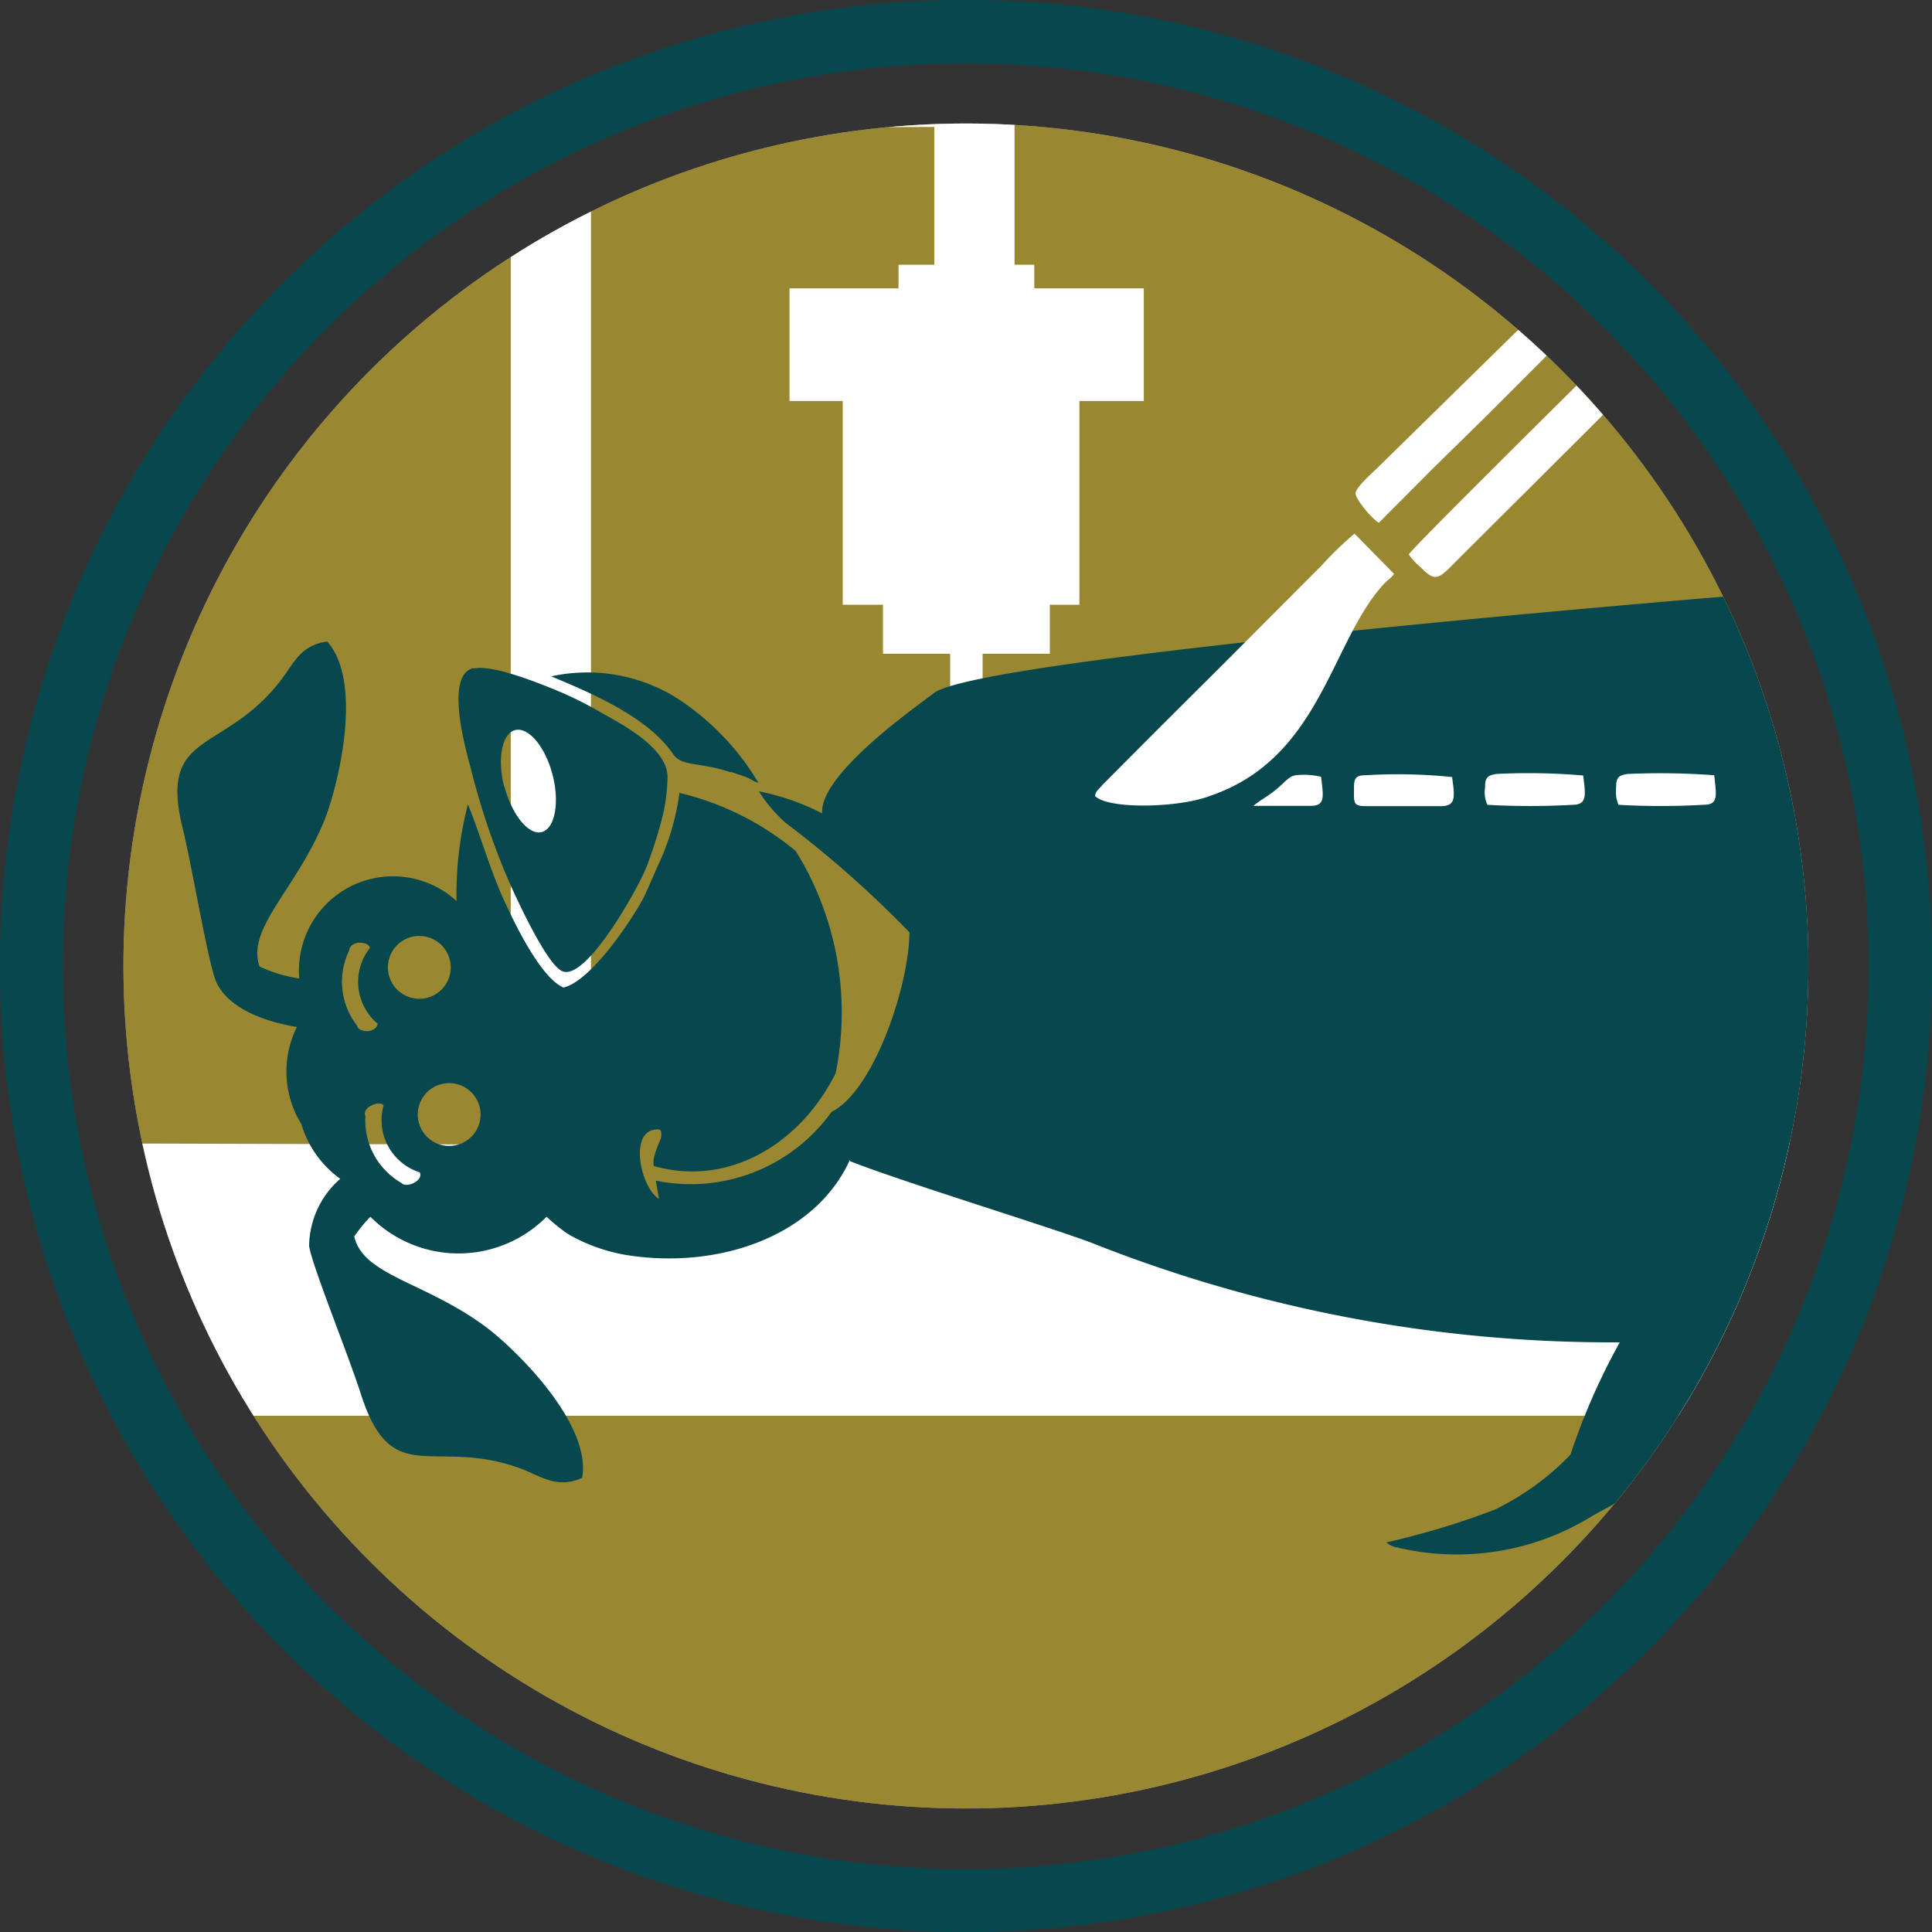
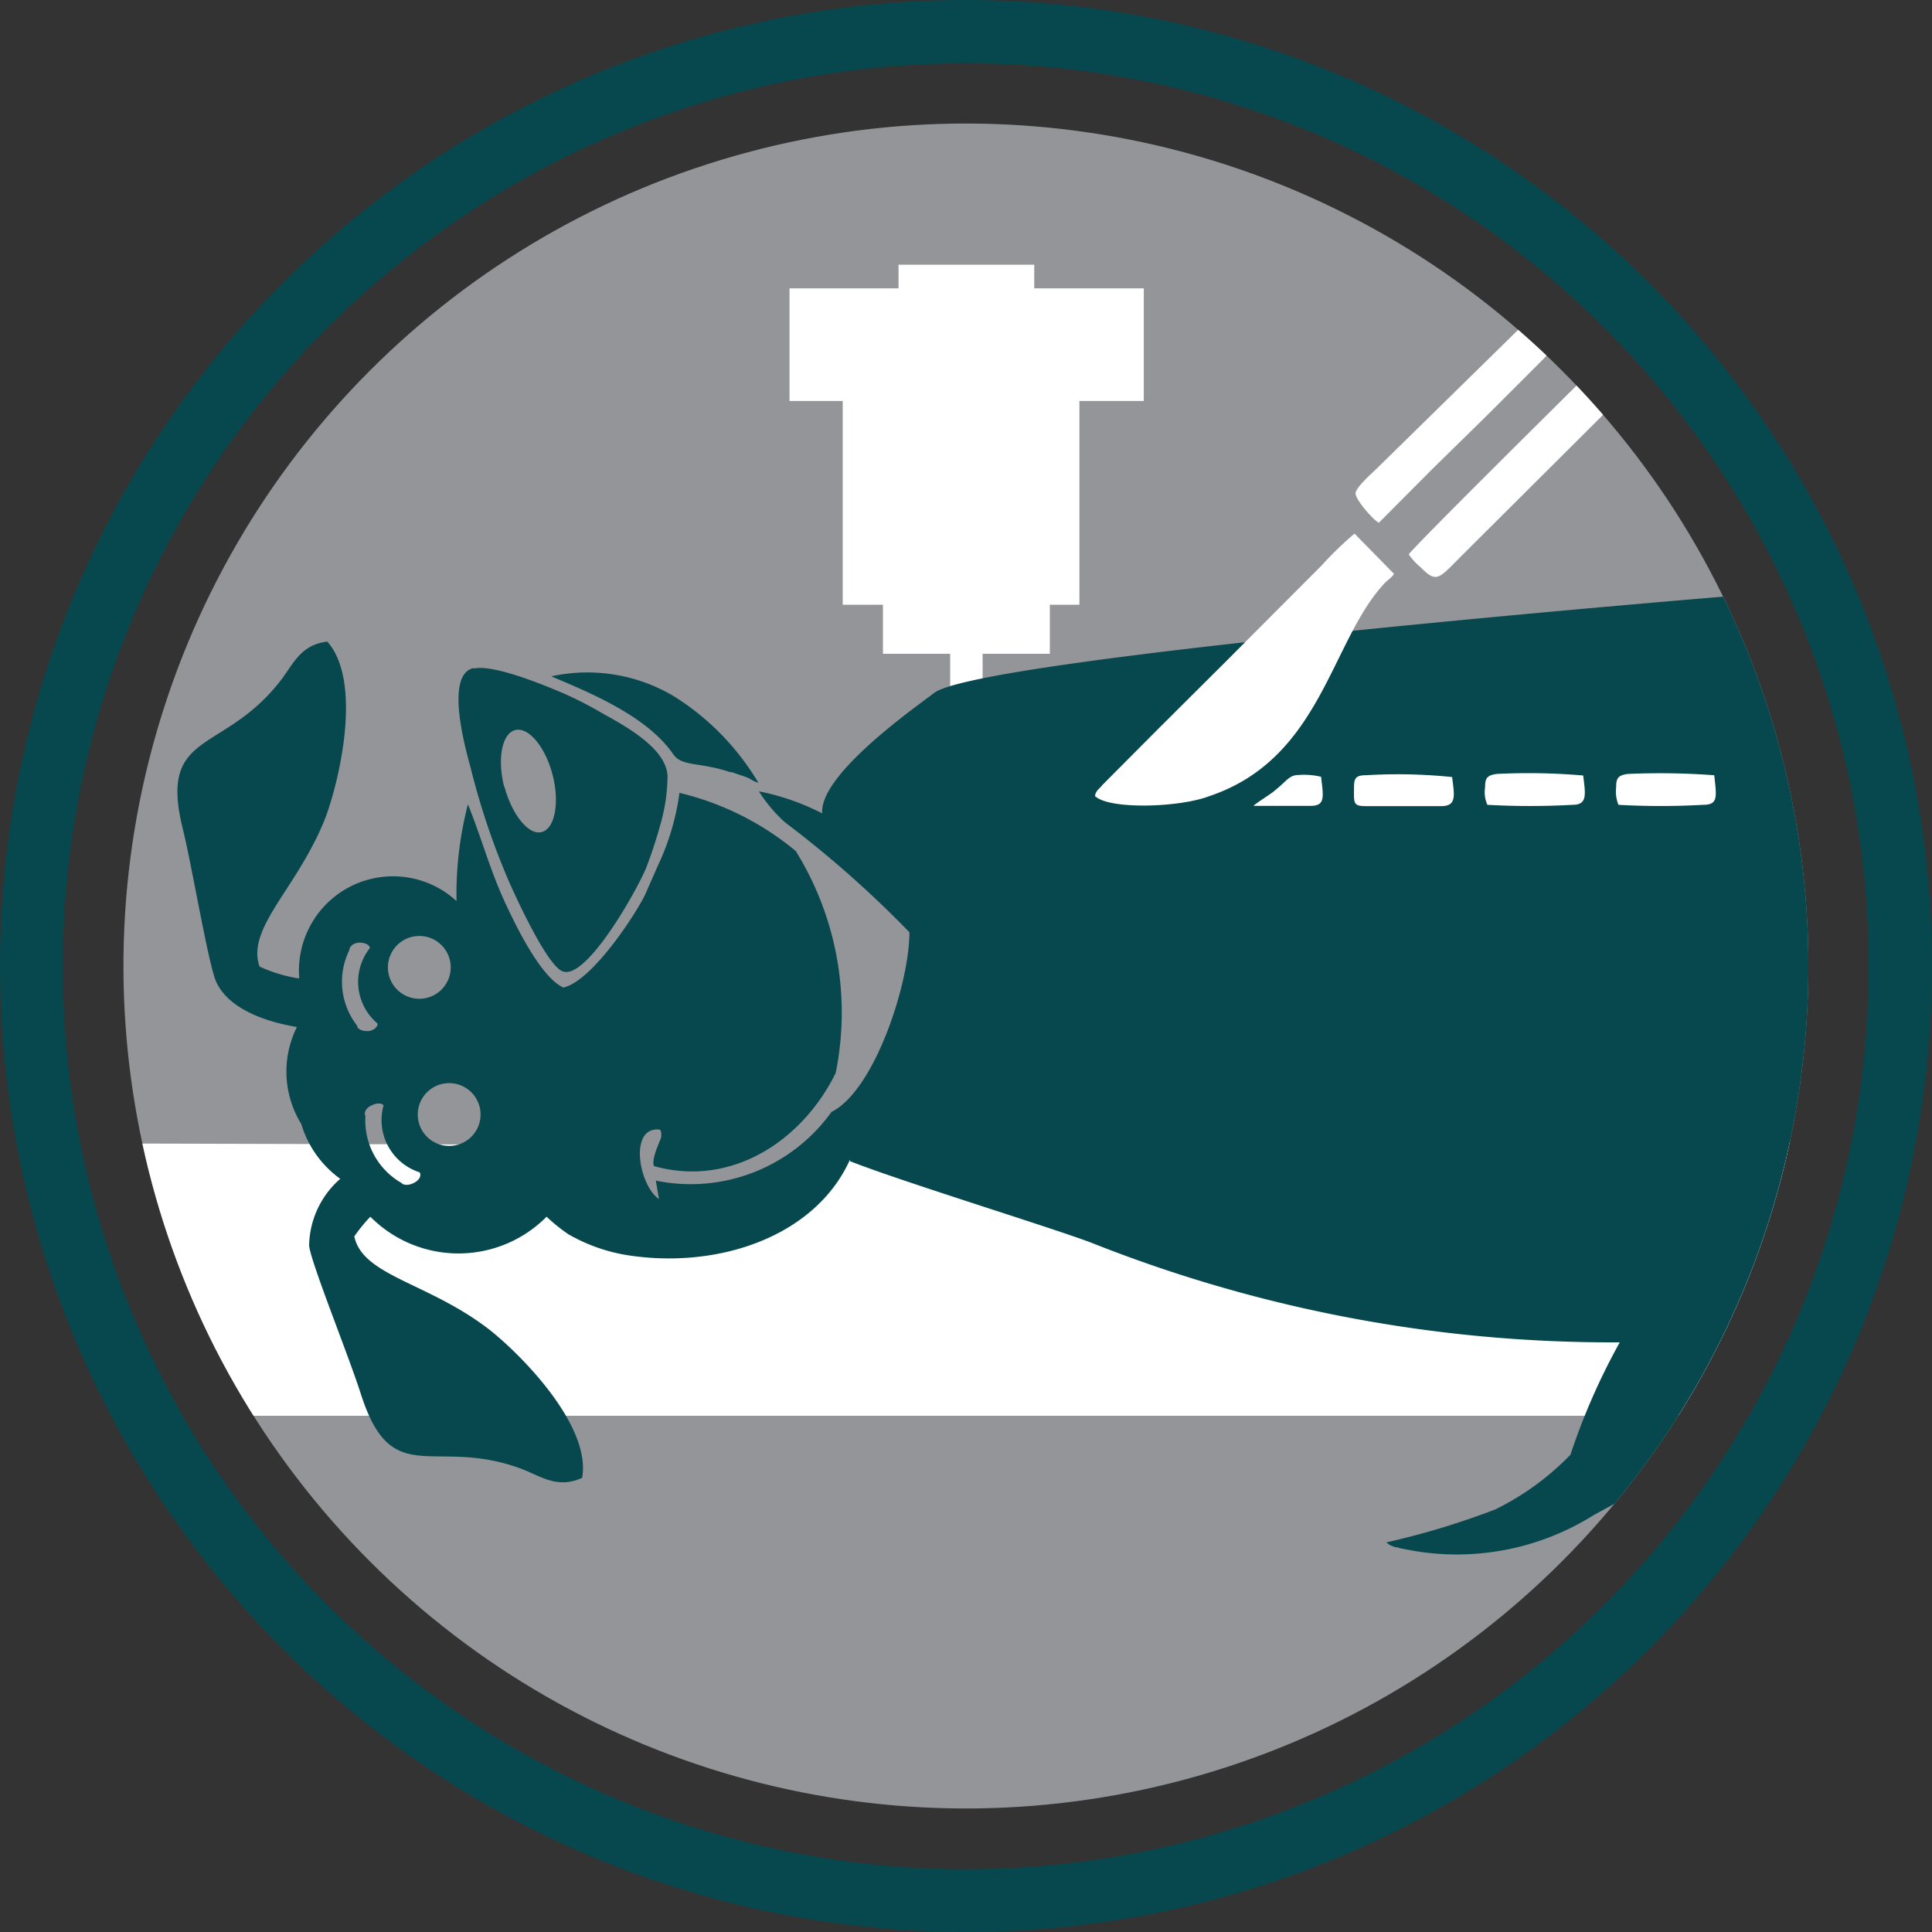
<svg xmlns="http://www.w3.org/2000/svg" id="Camada_1" data-name="Camada 1" viewBox="0 0 74.44 74.44">
  <rect x="0" y="0" width="74.44" height="74.44" fill="#333333" stroke="none" />
  <defs>
    <style>.cls-1{fill:#998831;}.cls-2{fill:#939598;}.cls-3{clip-path:url(#clip-path);}.cls-4,.cls-5{fill:#fff;}.cls-4,.cls-6{fill-rule:evenodd;}.cls-6{fill:#07474e;}</style>
    <clipPath id="clip-path">
      <circle class="cls-1" cx="37.22" cy="37.22" r="32.46" transform="translate(-15.42 37.22) rotate(-45)" />
    </clipPath>
  </defs>
  <circle class="cls-2" cx="37.22" cy="37.22" r="32.46" transform="translate(-15.42 37.22) rotate(-45)" />
-   <circle class="cls-1" cx="37.22" cy="37.22" r="32.46" transform="translate(-15.42 37.22) rotate(-45)" />
  <g class="cls-3">
    <path class="cls-4" d="M32.47,15v8.3h9.12V14.91Z" />
    <rect class="cls-5" x="36.61" y="12.43" width="1.25" height="17.74" />
    <rect class="cls-5" x="34.02" y="22.74" width="6.43" height="2.45" />
    <rect class="cls-5" x="30.42" y="11.11" width="13.65" height="4.34" />
    <rect class="cls-5" x="34.62" y="10.2" width="5.23" height="3.44" />
-     <path class="cls-4" d="M36,4.89,36,5v6h3.09V4h0a1.69,1.69,0,0,0-1.63-1.69H21.36A1.69,1.69,0,0,0,19.68,4v0h0V40.71h3.09V5l0-.06Z" />
    <polygon class="cls-4" points="1.22 44.05 19.67 44.1 25.31 47.94 32.18 43.96 71.89 43.96 71.89 54.55 1.22 54.55 1.22 44.05" />
    <path class="cls-6" d="M32.75,44.74c2,.79,7.74,2.55,9.32,3.15a54.28,54.28,0,0,0,20.34,3.83,25.06,25.06,0,0,0-1.9,4.33,10.38,10.38,0,0,1-2.9,2.11,30.51,30.51,0,0,1-4.2,1.27c.17.11.06.07.26.15s.09,0,.26.07l.41.08a9.92,9.92,0,0,0,7.06-1.35c1.28-.71,5.3-2.67,6-6.11h0c1.79,1.92,3.58,1.21,4.87,1L72,36.14c1.22-7.43-1.92-5.52-5.13-13.19,0,0-29.24,2.38-30.89,3.76-.88.66-4.42,3.17-4.3,4.63a9.24,9.24,0,0,0-2.44-.85,5.68,5.68,0,0,0,1,1.19,41.4,41.4,0,0,1,4.8,4.24c0,2-1.36,6.11-3,6.92a6.68,6.68,0,0,1-6.77,2.65l.12.71c-.77-.52-1.17-2.77,0-2.68.1,0,.1.2.08.31s-.39.82-.27,1.1c3,.84,5.73-1,7-3.59a11.8,11.8,0,0,0-1.54-8.55,11,11,0,0,0-4.48-2.24,9.56,9.56,0,0,1-.83,2.8l-.48,1.09c-.26.59-2,3.34-3.16,3.61-.77-.33-1.65-2-2.12-3-.67-1.37-1-2.67-1.56-4.06a13.75,13.75,0,0,0-.44,3.73,3.42,3.42,0,0,0-.52-.4,3.62,3.62,0,0,0-5,1.15,3.65,3.65,0,0,0-.54,2.23A5.55,5.55,0,0,1,10,37.24c-.52-1.48,1.44-3,2.51-5.66.52-1.33,1.5-5.28.1-6.86-1.05.13-1.31.88-1.82,1.53-2.21,2.83-4.69,1.87-3.75,5.67.37,1.5,1,5.31,1.3,5.93.47,1,1.83,1.51,3.1,1.72a3.85,3.85,0,0,0,.17,3.74,4,4,0,0,0,1.5,2.11A3.49,3.49,0,0,0,11.91,48c.08.68,1.53,4.25,2,5.73,1.2,3.72,2.8,1.61,6.17,2.86.77.29,1.39.79,2.35.35.37-2.08-2.54-4.93-3.68-5.79-2.33-1.75-4.77-2-5.1-3.51a6.22,6.22,0,0,1,.62-.76,4.78,4.78,0,0,0,6.79,0,6.78,6.78,0,0,0,.83.67,6.68,6.68,0,0,0,2.21.8c3.53.58,7.31-.69,8.65-3.67Zm3.77-6.86v0h0v0ZM16.15,43.3a1.21,1.21,0,1,1,1.51.8,1.21,1.21,0,0,1-1.51-.8ZM15,37.63a1.21,1.21,0,1,1,1.51.8,1.21,1.21,0,0,1-1.51-.8ZM14.08,43c-.06-.12,0-.3.24-.41h0c.19-.1.4-.09.46,0a2.11,2.11,0,0,0,1.39,2.58c.07.12,0,.3-.23.41h0c-.19.1-.4.09-.47,0A2.77,2.77,0,0,1,14.08,43Zm-.32-3.48a2.75,2.75,0,0,1-.3-2.91c0-.14.15-.27.37-.29h0c.22,0,.41.07.42.21a2.1,2.1,0,0,0,.3,2.91c0,.14-.16.27-.37.29h0c-.22,0-.41-.07-.42-.21Zm14.4-9.76c-1.19-.41-1.89-.21-2.22-.7-1-1.45-3.13-2.34-4.7-3a6.51,6.51,0,0,1,4.73.77,9.88,9.88,0,0,1,3.25,3.33c-.22-.06-.29-.16-.53-.24l-.53-.18Zm-9.91-4c.8-.18,2.88.71,3.43.94a14.79,14.79,0,0,1,1.54.79c.79.44,2.47,1.33,2.5,2.42a6.87,6.87,0,0,1-.27,1.84c-.14.52-.37,1.22-.55,1.68-.35.86-2.29,4.32-3.21,4-.58-.19-1.73-2.68-2.06-3.42a28.27,28.27,0,0,1-1.5-4.44c-.2-.74-1-3.59.12-3.83Zm1.18,4.57c-.28-1.08-.09-2.07.42-2.2s1.16.64,1.44,1.72.09,2.08-.42,2.21S19.72,31.38,19.43,30.29Z" />
    <path class="cls-4" d="M53.13,20.14l2.07-2.08L57.3,16l2.1-2.1c.28-.28,1.29-1.41,1.64-1.49a.78.78,0,0,1,.78.25c.54.57.15,1-.2,1.33-.76.75-7.14,7.06-7.34,7.37a2.44,2.44,0,0,0,.46.5c.64.65.7.42,1.66-.53,1.31-1.31,11.07-11,11.41-11.46A1.42,1.42,0,0,0,68,8.34a5.06,5.06,0,0,0-.92-1c-.57-.57-1.33-1.53-2.48-.69-.36.27-5.5,5.47-5.74,5.7L53.1,18c-.18.18-.85.76-.87,1S52.94,20.07,53.13,20.14Z" />
    <path class="cls-4" d="M42.19,30.67c.53.53,3.26.45,4.42,0,4.32-1.46,4.66-6,6.75-8.21.14-.14.26-.2.35-.35l-1.52-1.55a13.49,13.49,0,0,0-1.28,1.24l-3.75,3.76-2.5,2.49-2.18,2.19C42.34,30.42,42.22,30.46,42.19,30.67Z" />
    <path class="cls-4" d="M57.22,30.34a1.17,1.17,0,0,0,.09.67,29.53,29.53,0,0,0,3.28,0c.58,0,.5-.4.41-1.13a24.47,24.47,0,0,0-3.33-.06C57.28,29.87,57.22,30,57.22,30.34Z" />
    <path class="cls-4" d="M62.27,30.34a1.34,1.34,0,0,0,.09.67,29.21,29.21,0,0,0,3.26,0c.59,0,.52-.31.43-1.14a28.23,28.23,0,0,0-3.33-.05C62.33,29.87,62.27,30,62.27,30.34Z" />
    <path class="cls-4" d="M52.17,30.34c0,.59-.05.72.45.72h2.91c.6,0,.51-.41.42-1.12a20.39,20.39,0,0,0-3.33-.07C52.23,29.87,52.17,30,52.17,30.34Z" />
    <path class="cls-4" d="M48.3,31.05h2.19c.57,0,.51-.32.41-1.12a2.76,2.76,0,0,0-.86-.07c-.37,0-.47.24-.9.58C49,30.58,48.39,30.94,48.3,31.05Z" />
  </g>
  <path class="cls-6" d="M37.22,0A37.22,37.22,0,1,1,0,37.22,37.21,37.21,0,0,1,37.22,0Zm0,2.44A34.79,34.79,0,1,0,72,37.22,34.78,34.78,0,0,0,37.22,2.44Z" />
</svg>